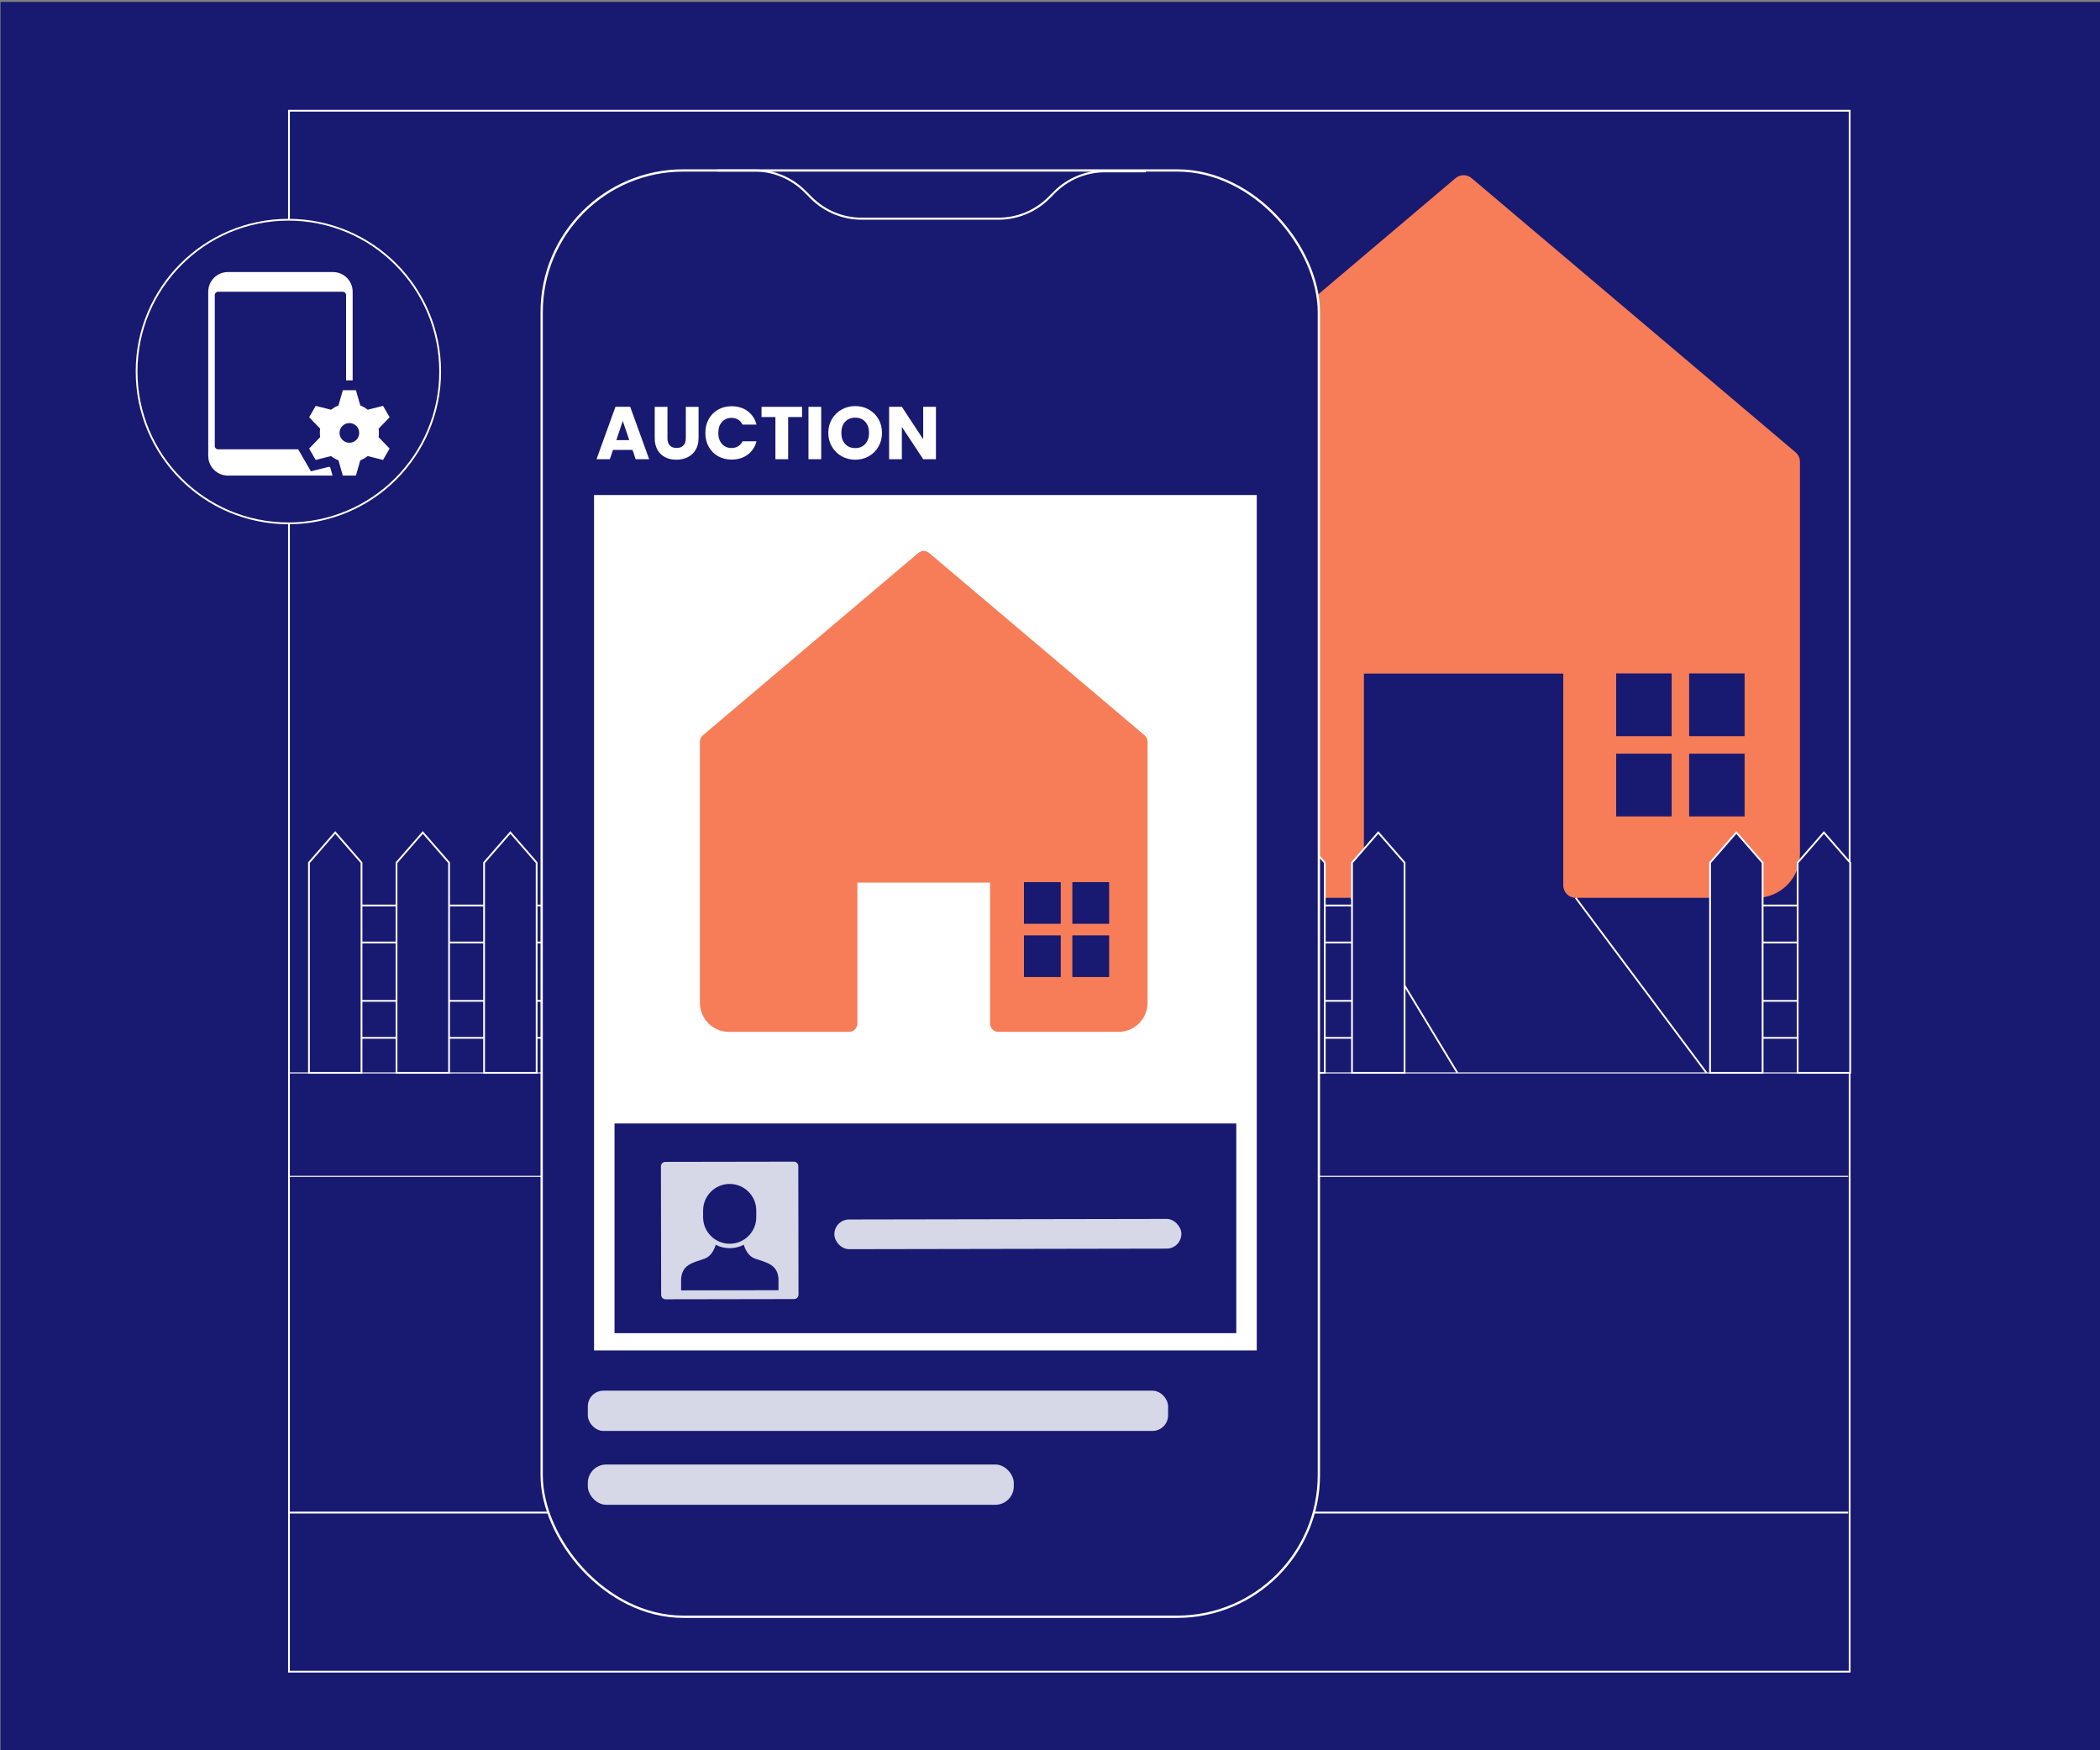
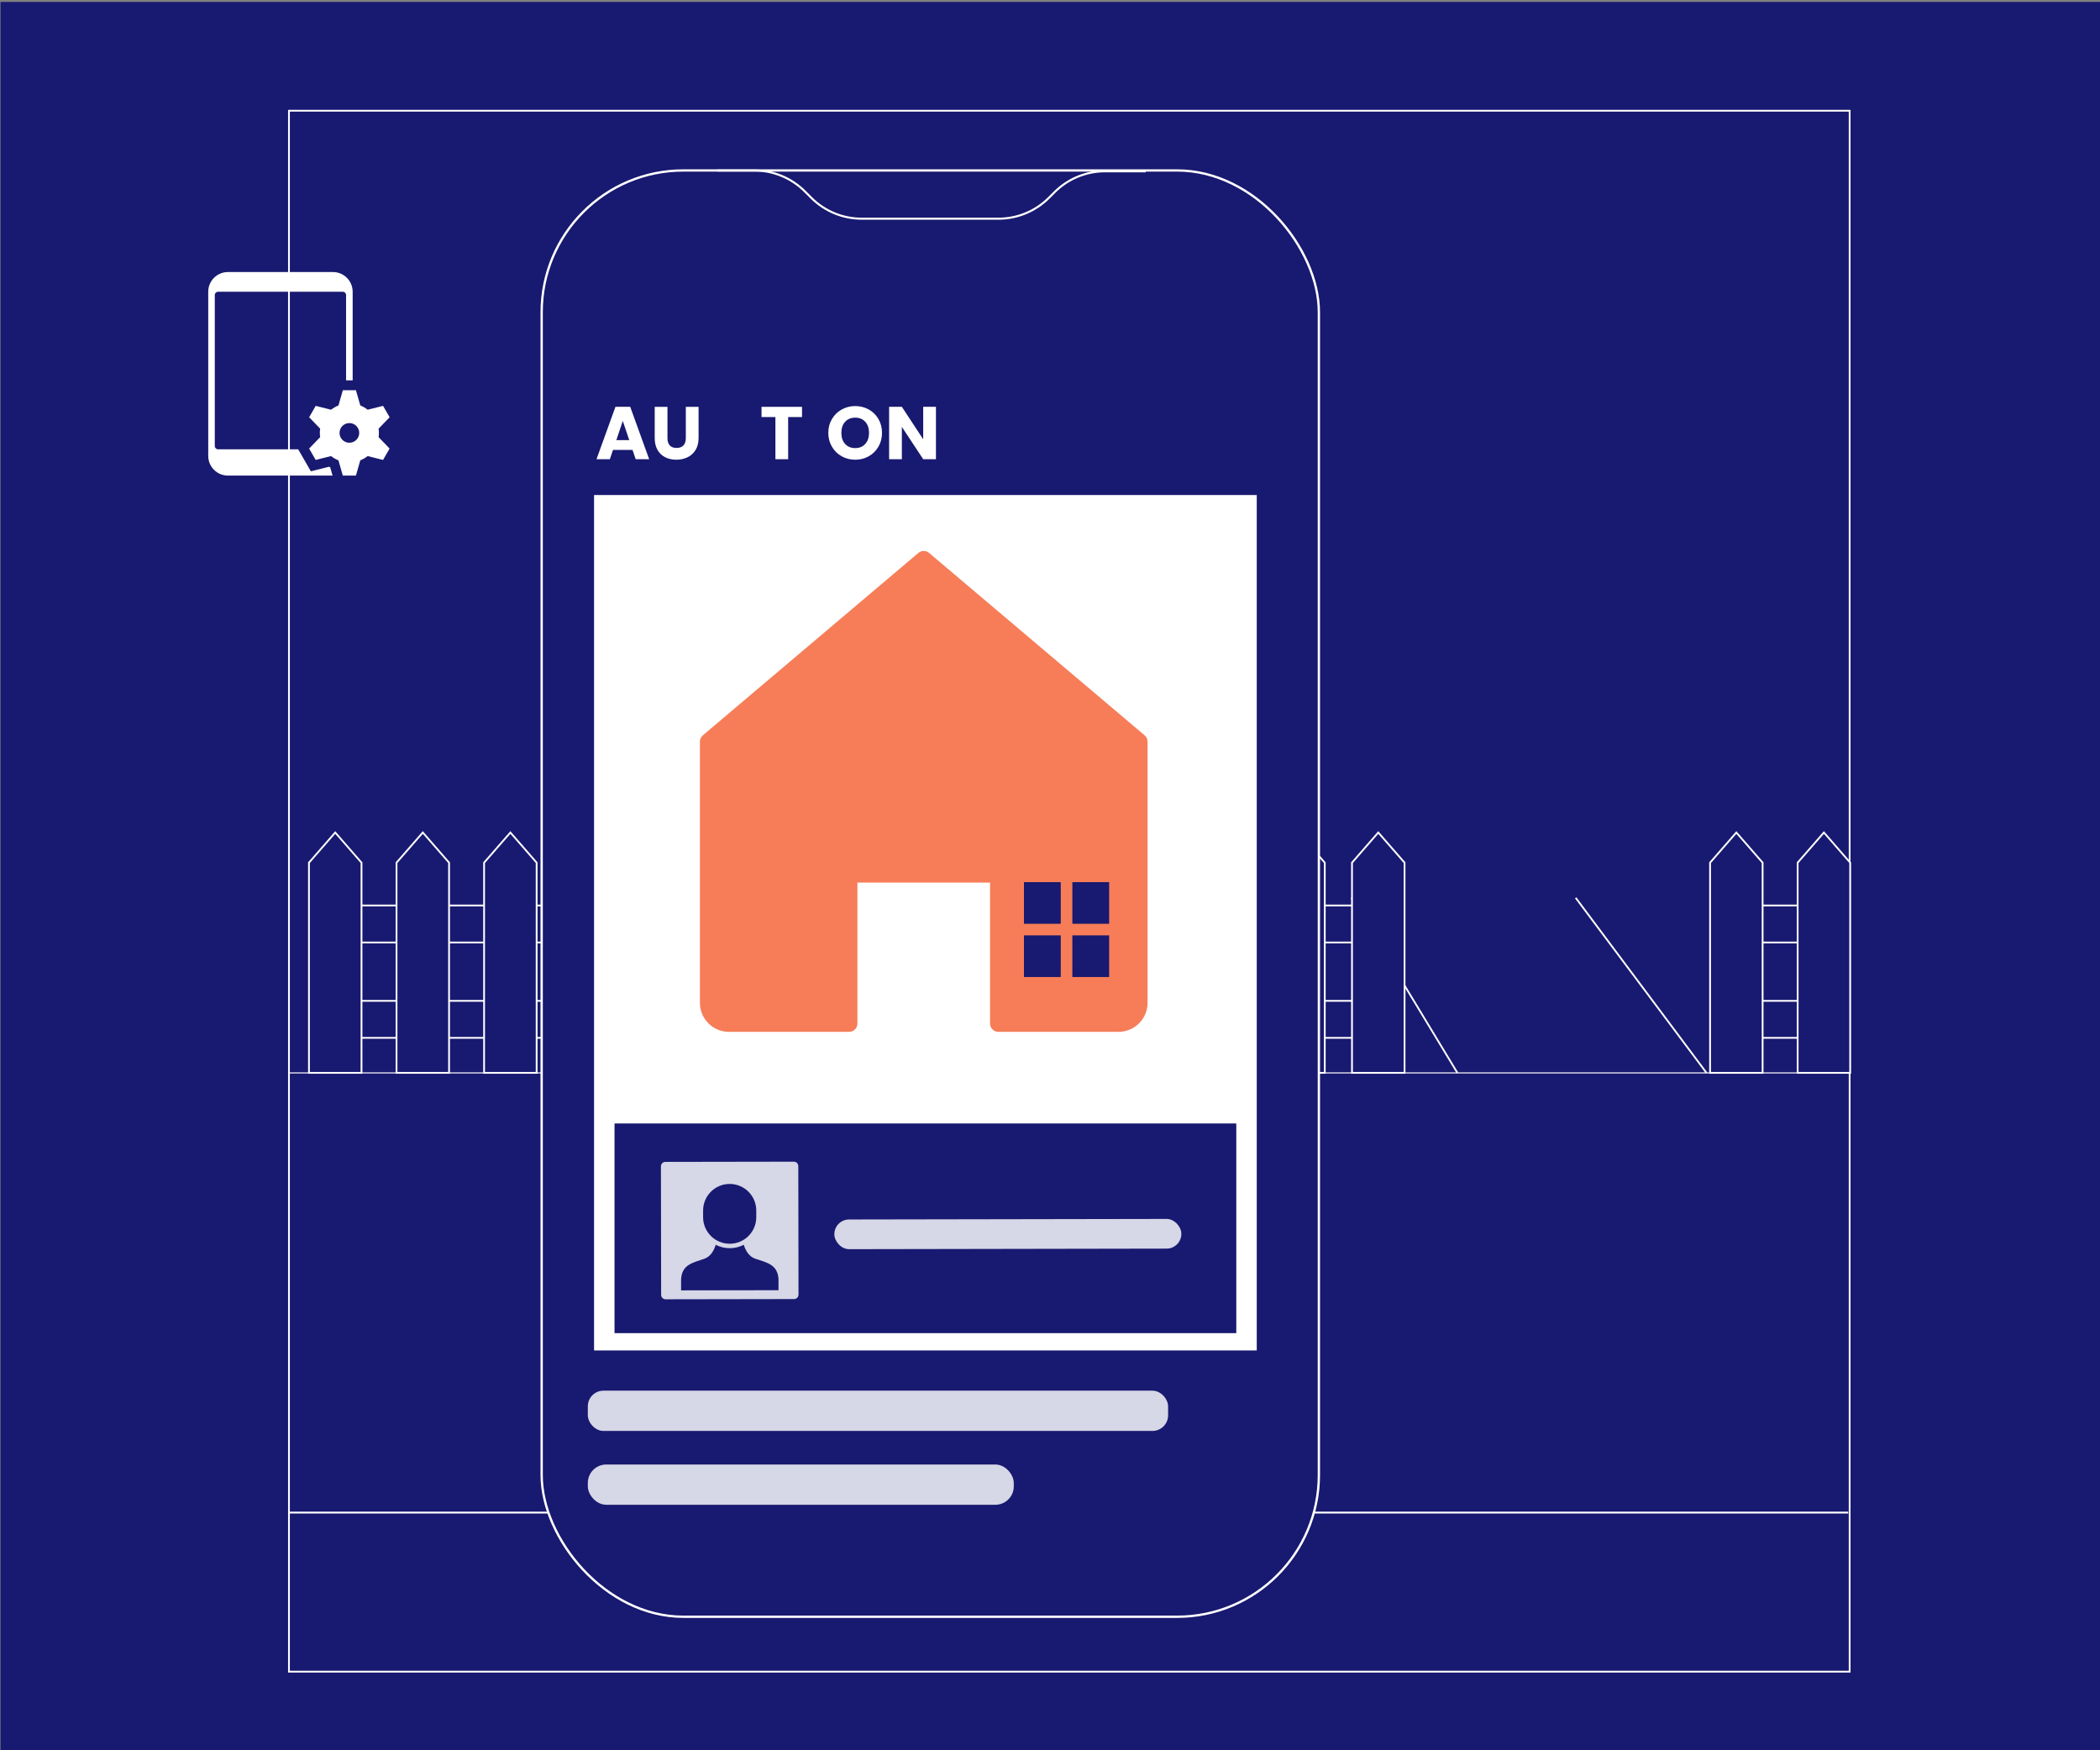
<svg xmlns="http://www.w3.org/2000/svg" id="Layer_1" viewBox="0 0 1176 980">
  <rect x="0" y="0" width="1176" height="980" fill="#808080" stroke="none" />
  <defs>
    <style>.cls-1{fill:#fff;}.cls-2{fill:#f67d58;}.cls-3{fill:#d6d7e7;}.cls-4,.cls-5,.cls-6,.cls-7{fill:#181970;}.cls-5{stroke-width:.98px;}.cls-5,.cls-8,.cls-6,.cls-9,.cls-10,.cls-11,.cls-12,.cls-7{stroke:#fff;stroke-miterlimit:10;}.cls-8{stroke-width:1.04px;}.cls-8,.cls-9,.cls-10,.cls-11,.cls-12{fill:none;}.cls-9{stroke-width:1.15px;}.cls-11{stroke-width:.58px;}.cls-12{stroke-width:.99px;}.cls-7{stroke-width:1.29px;}</style>
  </defs>
  <rect class="cls-4" x=".3" y="1.09" width="1176" height="980" />
-   <path class="cls-2" d="m1005.49,253.22l-181.38-153.47c-2.6-2.2-6.41-2.2-9.01,0l-181.38,153.47c-1.57,1.33-2.47,3.27-2.47,5.32v219.75c0,13.48,10.93,24.42,24.42,24.42h101.15c3.85,0,6.98-3.13,6.98-6.98v-118.59h111.62v118.59c0,3.85,3.13,6.98,6.98,6.98h101.15c13.48,0,24.42-10.93,24.42-24.42v-219.75c0-2.05-.9-4-2.47-5.32Z" />
  <rect class="cls-10" x="161.82" y="62" width="873.98" height="873.98" />
-   <circle class="cls-6" cx="161.49" cy="208.03" r="85" />
  <g>
    <path class="cls-1" d="m184.91,261.65c-.18-.11-.38-.22-.57-.33l-10.25,2.57-7.1-12.31h-44.87c-1.02,0-1.84-.82-1.84-1.84v-84.55c0-1.02.82-1.84,1.84-1.84h69.85c1.02,0,1.84.82,1.84,1.84v47.79h3.68v-49.63c0-6.09-4.94-11.03-11.03-11.03h-58.82c-6.09,0-11.03,4.94-11.03,11.03v91.91c0,6.09,4.94,11.03,11.03,11.03h58.6l-1.33-4.64Z" />
    <path class="cls-1" d="m212.19,242.39c0-.8-.07-1.59-.18-2.38l6.18-6.39-3.68-6.37-8.61,2.16c-1.25-.99-2.64-1.8-4.13-2.39l-2.44-8.53h-7.35l-2.44,8.53c-1.48.59-2.88,1.4-4.13,2.39l-8.61-2.16-3.68,6.37,6.17,6.38c-.12.79-.18,1.58-.18,2.38,0,.8.07,1.59.18,2.38l-6.18,6.39,3.68,6.37,8.61-2.16c1.25.99,2.64,1.8,4.13,2.39l2.44,8.53h7.35l2.44-8.53c1.48-.59,2.88-1.4,4.13-2.39l8.61,2.16,3.68-6.37-6.17-6.38c.12-.79.18-1.58.18-2.38Zm-16.54,5.51c-3.05,0-5.51-2.47-5.51-5.51s2.47-5.51,5.51-5.51,5.51,2.47,5.51,5.51-2.47,5.51-5.51,5.51Z" />
  </g>
  <line class="cls-11" x1="161.77" y1="600.73" x2="1035.01" y2="600.73" />
-   <line class="cls-11" x1="1035.01" y1="658.66" x2="161.77" y2="658.66" />
  <line class="cls-8" x1="1035.01" y1="846.91" x2="162.17" y2="846.91" />
  <line class="cls-12" x1="955.64" y1="600.71" x2="882.39" y2="502.7" />
  <line class="cls-12" x1="756.83" y1="502.7" x2="816.15" y2="600.71" />
  <g>
    <rect class="cls-5" x="185.55" y="506.99" width="600.38" height="20.71" />
    <rect class="cls-5" x="185.55" y="560.39" width="600.38" height="20.71" />
    <rect class="cls-5" x="963.01" y="506.99" width="66.01" height="20.71" />
    <rect class="cls-5" x="963.01" y="560.39" width="66.01" height="20.71" />
  </g>
  <polygon class="cls-6" points="202.44 600.71 173.02 600.71 173.02 483.02 187.73 466.13 202.44 483.02 202.44 600.71" />
  <polygon class="cls-6" points="251.48 600.71 222.05 600.71 222.05 483.02 236.77 466.13 251.48 483.02 251.48 600.71" />
  <polygon class="cls-6" points="300.52 600.71 271.09 600.71 271.09 483.02 285.81 466.13 300.52 483.02 300.52 600.71" />
  <polygon class="cls-6" points="349.56 600.71 320.13 600.71 320.13 483.02 334.84 466.13 349.56 483.02 349.56 600.71" />
  <polygon class="cls-6" points="398.59 600.71 369.17 600.71 369.17 483.02 383.88 466.13 398.59 483.02 398.59 600.71" />
  <polygon class="cls-6" points="447.63 600.71 418.21 600.71 418.21 483.02 432.92 466.13 447.63 483.02 447.63 600.71" />
  <polygon class="cls-6" points="496.67 600.71 467.25 600.71 467.25 483.02 481.96 466.13 496.67 483.02 496.67 600.71" />
  <polygon class="cls-6" points="545.71 600.71 516.29 600.71 516.29 483.02 531 466.13 545.71 483.02 545.71 600.71" />
  <polygon class="cls-6" points="594.75 600.71 565.33 600.71 565.33 483.02 580.04 466.13 594.75 483.02 594.75 600.71" />
  <polygon class="cls-6" points="643.79 600.71 614.37 600.71 614.37 483.02 629.08 466.13 643.79 483.02 643.79 600.71" />
  <polygon class="cls-6" points="692.83 600.71 663.4 600.71 663.4 483.02 678.12 466.13 692.83 483.02 692.83 600.71" />
  <polygon class="cls-6" points="741.87 600.71 712.44 600.71 712.44 483.02 727.15 466.13 741.87 483.02 741.87 600.71" />
  <polygon class="cls-6" points="786.55 600.71 757.12 600.71 757.12 483.02 771.83 466.13 786.55 483.02 786.55 600.71" />
  <polygon class="cls-6" points="987.06 600.71 957.64 600.71 957.64 483.02 972.35 466.13 987.06 483.02 987.06 600.71" />
  <polygon class="cls-6" points="1036.1 600.71 1006.68 600.71 1006.68 483.02 1021.39 466.13 1036.1 483.02 1036.1 600.71" />
  <rect class="cls-7" x="303.33" y="95.44" width="435.24" height="809.8" rx="79.38" ry="79.38" />
  <path class="cls-9" d="m401.86,95.47h20.6c10.6,0,20.77,4.21,28.27,11.71l3.56,3.56c7.5,7.5,17.67,11.71,28.27,11.71h76.58c10.6,0,20.77-4.21,28.27-11.71l3.12-3.12c7.5-7.5,17.67-11.71,28.27-11.71h22.81" />
  <g>
    <rect class="cls-4" x="905.06" y="377.04" width="31.06" height="35.14" />
    <rect class="cls-4" x="945.92" y="377.04" width="31.06" height="35.14" />
    <rect class="cls-4" x="905.06" y="421.99" width="31.06" height="35.14" />
    <rect class="cls-4" x="945.92" y="421.99" width="31.06" height="35.14" />
  </g>
  <g>
    <rect class="cls-3" x="329.18" y="778.65" width="324.96" height="22.55" rx="8.75" ry="8.75" />
    <rect class="cls-3" x="329.18" y="819.99" width="238.54" height="22.55" rx="10.32" ry="10.32" />
    <g>
      <path class="cls-1" d="m354.22,251.93h-10.95l-1.75,5.18h-7.48l10.61-29.33h8.27l10.61,29.33h-7.56l-1.75-5.18Zm-1.84-5.51l-3.63-10.74-3.59,10.74h7.23Z" />
      <path class="cls-1" d="m373.78,227.79v17.55c0,1.75.43,3.11,1.3,4.05.86.95,2.13,1.42,3.8,1.42s2.95-.47,3.84-1.42c.89-.95,1.34-2.3,1.34-4.05v-17.55h7.14v17.5c0,2.62-.56,4.83-1.67,6.64-1.11,1.81-2.61,3.18-4.49,4.09s-3.98,1.38-6.29,1.38-4.38-.45-6.2-1.36c-1.82-.9-3.27-2.27-4.32-4.09s-1.59-4.04-1.59-6.66v-17.5h7.14Z" />
-       <path class="cls-1" d="m396.88,234.66c1.25-2.27,3-4.04,5.24-5.31,2.24-1.27,4.78-1.9,7.62-1.9,3.48,0,6.46.92,8.94,2.76,2.48,1.84,4.14,4.35,4.97,7.52h-7.85c-.58-1.23-1.41-2.16-2.49-2.8-1.07-.64-2.29-.96-3.66-.96-2.2,0-3.98.77-5.35,2.3-1.37,1.53-2.05,3.58-2.05,6.14s.68,4.61,2.05,6.14c1.36,1.53,3.15,2.3,5.35,2.3,1.36,0,2.58-.32,3.66-.96,1.07-.64,1.9-1.57,2.49-2.8h7.85c-.83,3.18-2.49,5.68-4.97,7.5-2.48,1.82-5.46,2.74-8.94,2.74-2.84,0-5.38-.63-7.62-1.9-2.24-1.27-3.99-3.03-5.24-5.29-1.25-2.26-1.88-4.83-1.88-7.73s.63-5.48,1.88-7.75Z" />
      <path class="cls-1" d="m449.14,227.79v5.72h-7.77v23.61h-7.14v-23.61h-7.77v-5.72h22.69Z" />
-       <path class="cls-1" d="m459.88,227.79v29.33h-7.14v-29.33h7.14Z" />
+       <path class="cls-1" d="m459.88,227.79v29.33v-29.33h7.14Z" />
      <path class="cls-1" d="m471.35,255.48c-2.3-1.28-4.12-3.07-5.47-5.37-1.35-2.3-2.03-4.88-2.03-7.75s.67-5.45,2.03-7.73c1.35-2.28,3.17-4.07,5.47-5.35s4.83-1.92,7.58-1.92,5.29.64,7.58,1.92,4.11,3.06,5.43,5.35c1.32,2.28,1.98,4.86,1.98,7.73s-.67,5.45-2,7.75c-1.34,2.3-3.15,4.09-5.43,5.37-2.28,1.28-4.8,1.92-7.56,1.92s-5.29-.64-7.58-1.92Zm13.2-6.93c1.41-1.56,2.11-3.62,2.11-6.18s-.7-4.66-2.11-6.2c-1.41-1.55-3.28-2.32-5.62-2.32s-4.25.77-5.66,2.3-2.11,3.61-2.11,6.22.7,4.66,2.11,6.2,3.29,2.32,5.66,2.32,4.21-.78,5.62-2.34Z" />
      <path class="cls-1" d="m524.13,257.11h-7.14l-11.95-18.09v18.09h-7.14v-29.33h7.14l11.95,18.17v-18.17h7.14v29.33Z" />
    </g>
    <rect class="cls-1" x="332.67" y="277.17" width="371.11" height="478.96" />
    <path class="cls-2" d="m640.99,411.72l-120.7-102.13c-1.73-1.47-4.27-1.47-6,0l-120.7,102.13c-1.04.88-1.64,2.18-1.64,3.54v146.23c0,8.97,7.27,16.25,16.25,16.25h67.31c2.56,0,4.64-2.08,4.64-4.64v-78.92h74.28v78.92c0,2.56,2.08,4.64,4.64,4.64h67.31c8.97,0,16.25-7.27,16.25-16.25v-146.23c0-1.36-.6-2.66-1.64-3.54Z" />
    <rect class="cls-4" x="344.13" y="629.04" width="348.19" height="117.4" />
    <rect class="cls-3" x="467.21" y="682.67" width="194.32" height="16.63" rx="8.25" ry="8.25" transform="translate(-1.18 .96) rotate(-.1)" />
    <path class="cls-3" d="m444.56,650.43l-71.96.12c-1.37,0-2.48,1.11-2.48,2.49l.12,71.96c0,1.37,1.11,2.48,2.49,2.48l71.96-.12c1.37,0,2.48-1.11,2.48-2.49l-.12-71.96c0-1.37-1.11-2.48-2.49-2.48Zm-50.82,27.38c-.01-8.22,6.64-14.9,14.86-14.91s14.9,6.64,14.91,14.86v3.72c.02,8.22-6.63,14.9-14.86,14.91-8.22.01-14.9-6.64-14.91-14.86v-3.72Zm42.24,44.59l-54.56.09v-6.2c.43-8.08,6.21-9.21,12.94-11.47,3.68-1.23,5.54-4.86,6.44-7.84,2.36,1.2,5.03,1.89,7.86,1.89s5.49-.7,7.85-1.91c.91,2.97,2.78,6.59,6.46,7.81,6.74,2.23,12.52,3.34,12.99,11.42v6.2Z" />
    <g>
      <rect class="cls-4" x="573.42" y="493.92" width="20.6" height="23.31" />
      <rect class="cls-4" x="600.52" y="493.92" width="20.6" height="23.31" />
      <rect class="cls-4" x="573.42" y="523.73" width="20.6" height="23.31" />
      <rect class="cls-4" x="600.52" y="523.73" width="20.6" height="23.31" />
    </g>
  </g>
</svg>